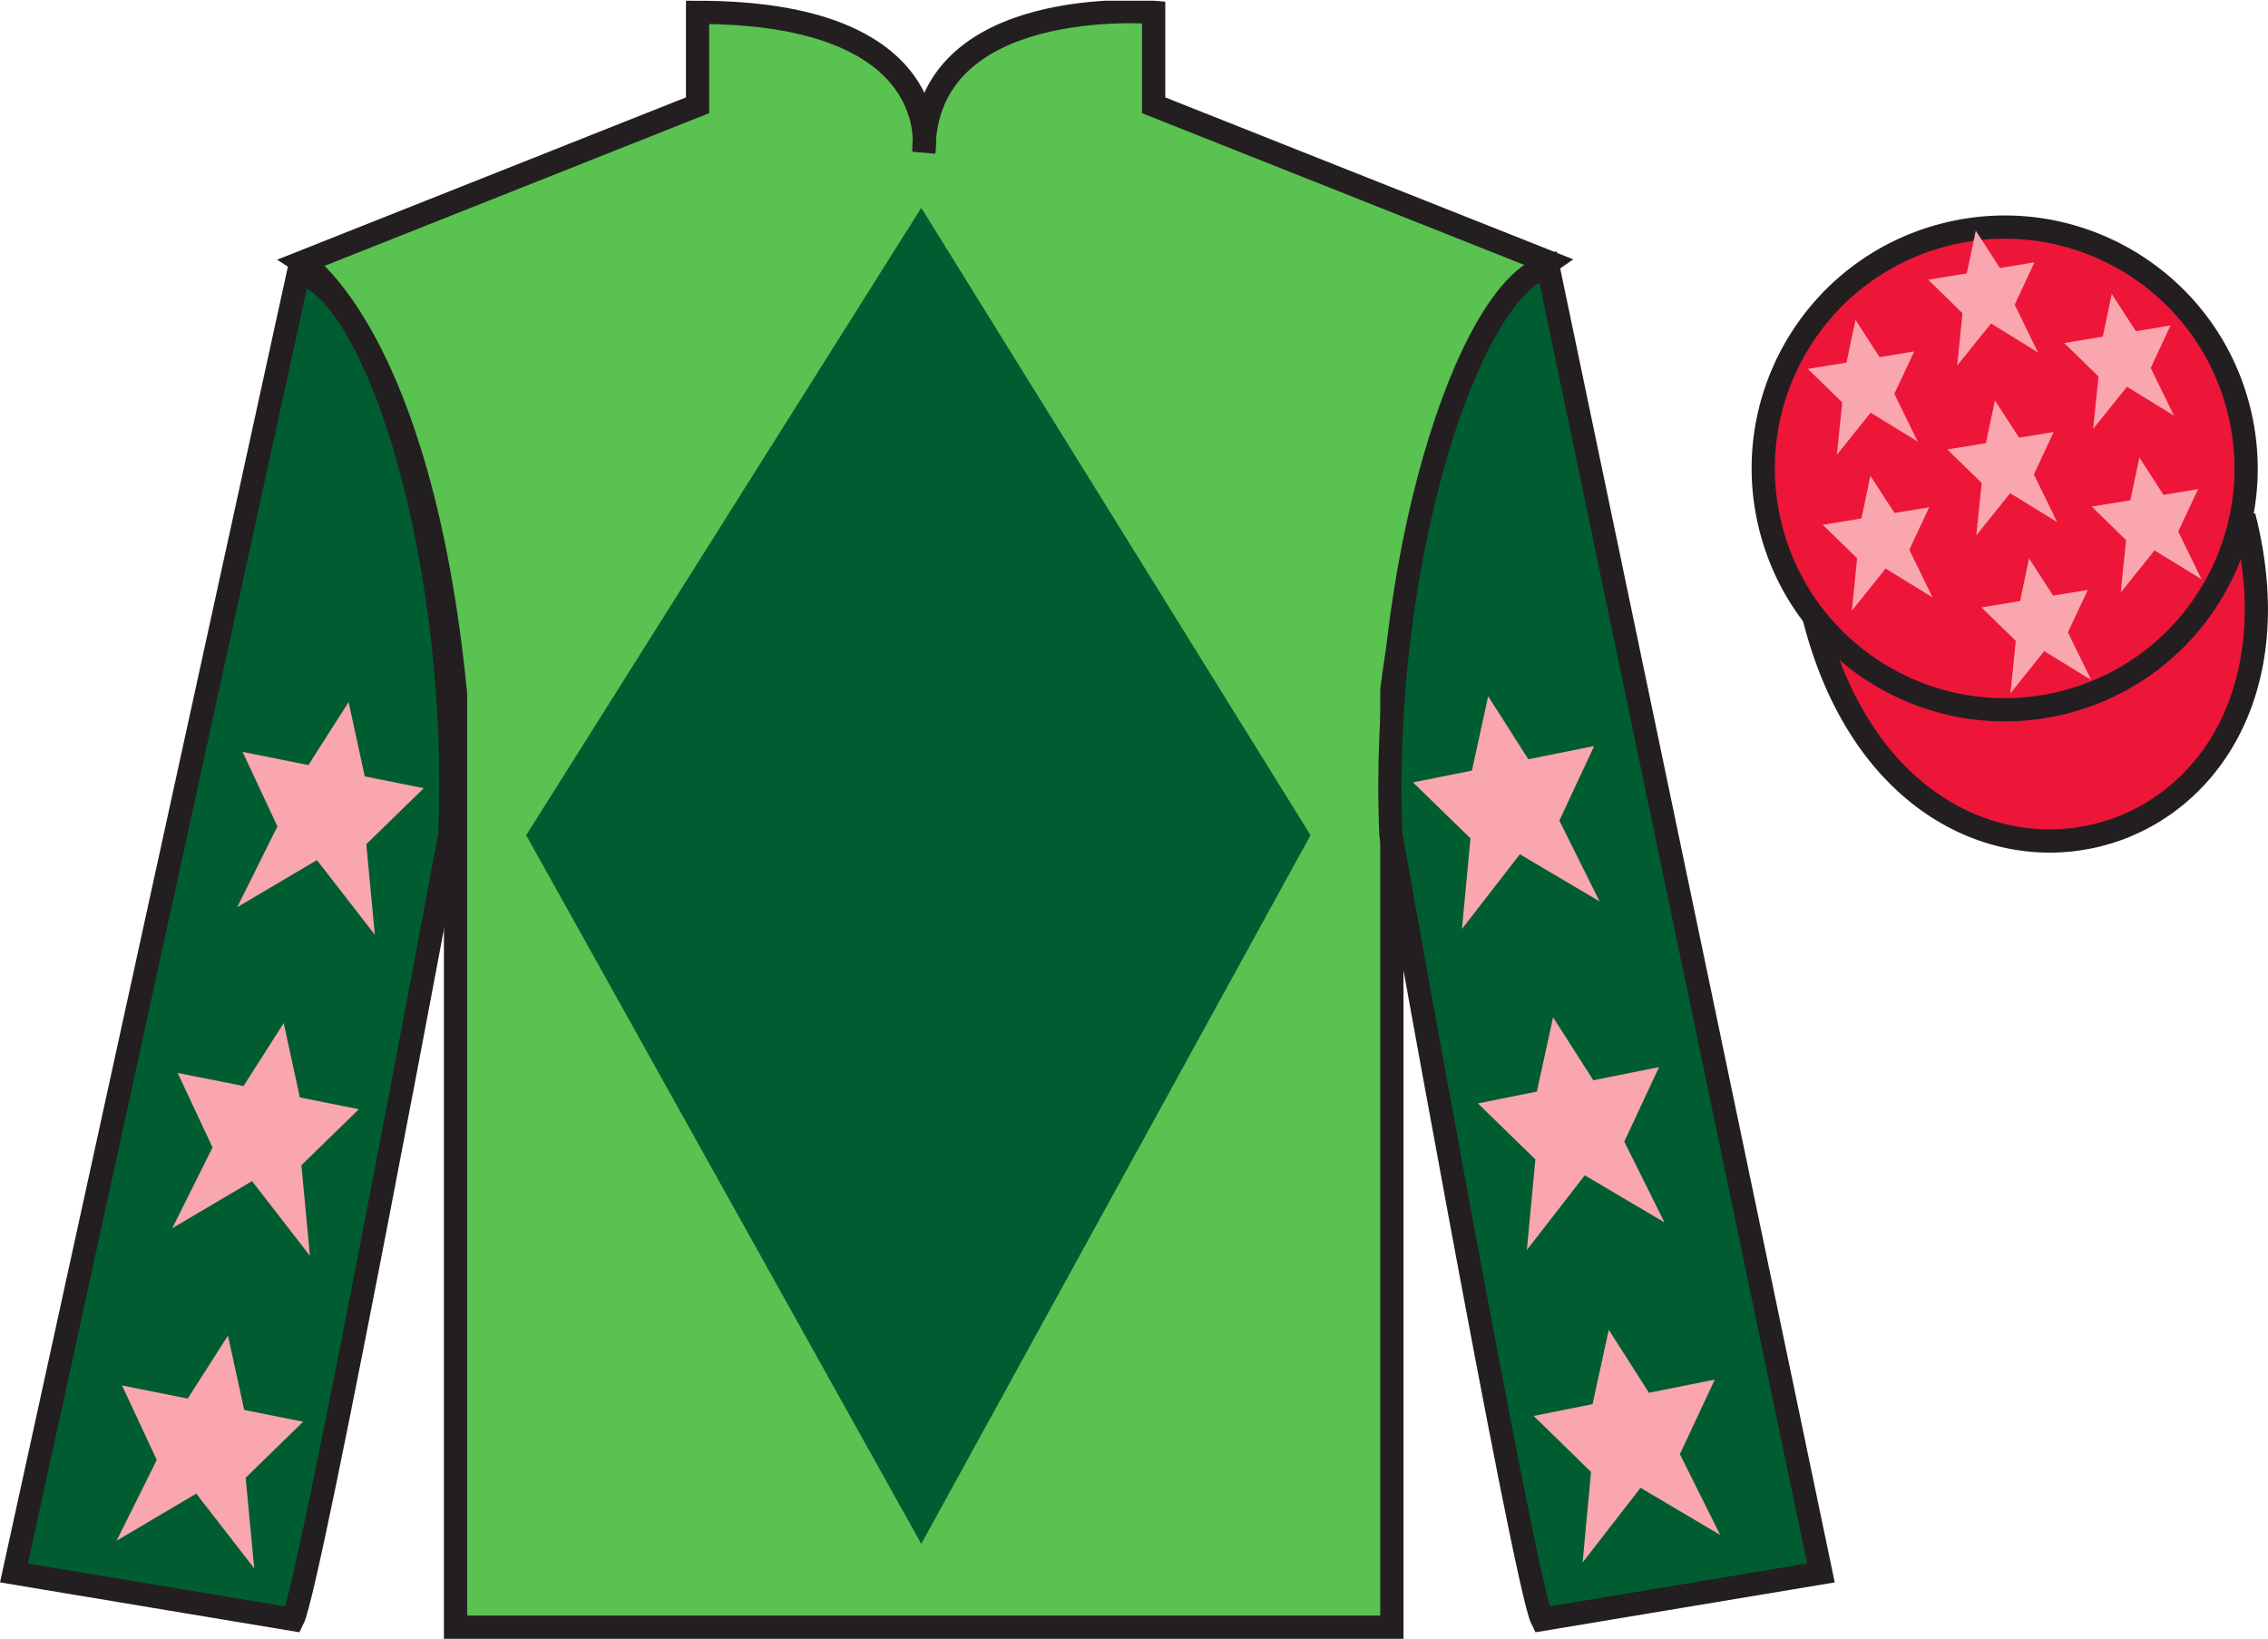
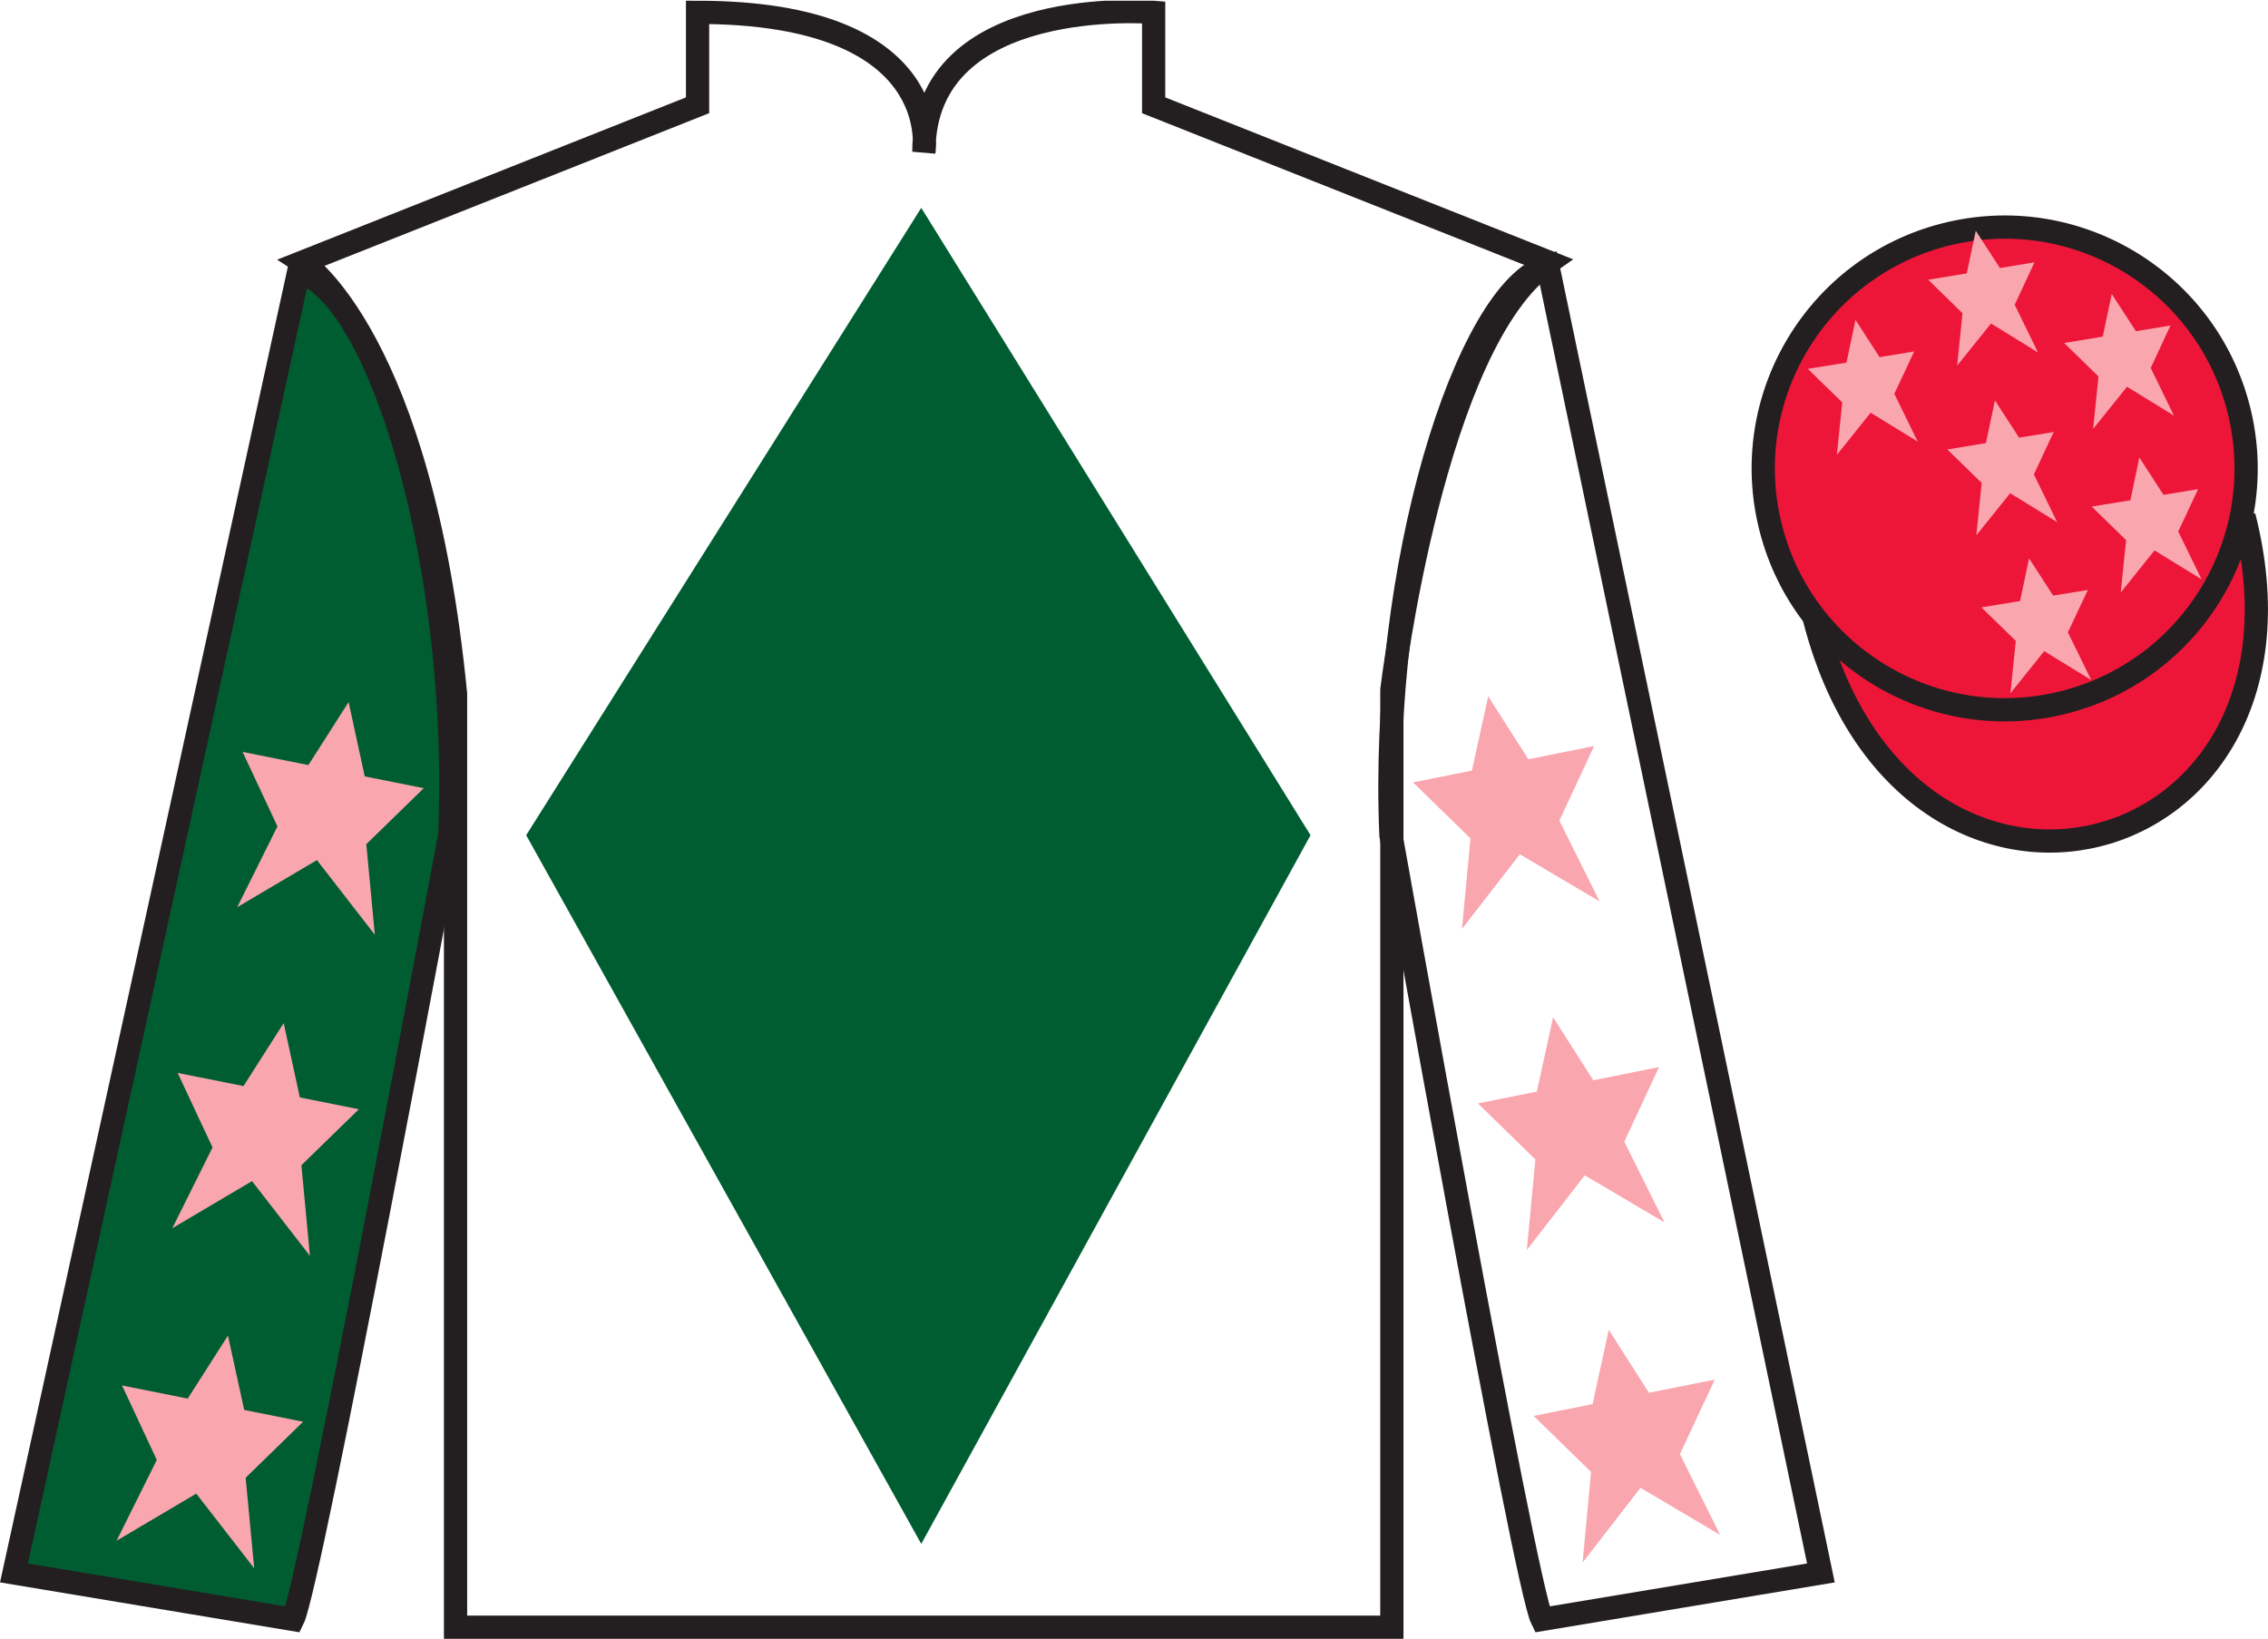
<svg xmlns="http://www.w3.org/2000/svg" width="97.59pt" height="70.53pt" viewBox="0 0 97.59 70.53" version="1.1">
  <defs>
    <clipPath id="clip1">
      <path d="M 0 70.531 L 97.59 70.531 L 97.59 0.031 L 0 0.031 L 0 70.531 Z M 0 70.531 " />
    </clipPath>
  </defs>
  <g id="surface0">
    <g clip-path="url(#clip1)" clip-rule="nonzero">
-       <path style=" stroke:none;fill-rule:nonzero;fill:rgb(35.001%,76.066%,31.72%);fill-opacity:1;" d="M 13.016 11.281 C 13.016 11.281 18.102 14.531 19.602 29.863 C 19.602 29.863 19.602 44.863 19.602 70.031 L 59.891 70.031 L 59.891 29.695 C 59.891 29.695 61.684 14.695 66.641 11.281 L 49.641 4.531 L 49.641 0.531 C 49.641 0.531 39.754 -0.305 39.754 6.531 C 39.754 6.531 40.766 0.531 30.016 0.531 L 30.016 4.531 L 13.016 11.281 " />
      <path style="fill:none;stroke-width:10;stroke-linecap:butt;stroke-linejoin:miter;stroke:rgb(13.73%,12.16%,12.549%);stroke-opacity:1;stroke-miterlimit:4;" d="M 130.156 592.487 C 130.156 592.487 181.016 559.987 196.016 406.667 C 196.016 406.667 196.016 256.667 196.016 4.987 L 598.906 4.987 L 598.906 408.347 C 598.906 408.347 616.836 558.347 666.406 592.487 L 496.406 659.987 L 496.406 699.987 C 496.406 699.987 397.539 708.347 397.539 639.987 C 397.539 639.987 407.656 699.987 300.156 699.987 L 300.156 659.987 L 130.156 592.487 Z M 130.156 592.487 " transform="matrix(0.1,0,0,-0.1,0,70.53)" />
      <path style=" stroke:none;fill-rule:nonzero;fill:rgb(0%,36.333%,19.509%);fill-opacity:1;" d="M 12.602 69.695 C 13.352 68.195 19.352 35.945 19.352 35.945 C 19.852 24.445 16.352 12.695 12.852 11.695 L 0.602 67.695 L 12.602 69.695 " />
      <path style="fill:none;stroke-width:10;stroke-linecap:butt;stroke-linejoin:miter;stroke:rgb(13.73%,12.16%,12.549%);stroke-opacity:1;stroke-miterlimit:4;" d="M 126.016 8.347 C 133.516 23.347 193.516 345.847 193.516 345.847 C 198.516 460.847 163.516 578.347 128.516 588.347 L 6.016 28.347 L 126.016 8.347 Z M 126.016 8.347 " transform="matrix(0.1,0,0,-0.1,0,70.53)" />
-       <path style=" stroke:none;fill-rule:nonzero;fill:rgb(0%,36.333%,19.509%);fill-opacity:1;" d="M 78.352 67.695 L 66.602 11.445 C 63.102 12.445 59.352 24.445 59.852 35.945 C 59.852 35.945 65.602 68.195 66.352 69.695 L 78.352 67.695 " />
      <path style="fill:none;stroke-width:10;stroke-linecap:butt;stroke-linejoin:miter;stroke:rgb(13.73%,12.16%,12.549%);stroke-opacity:1;stroke-miterlimit:4;" d="M 783.516 28.347 L 666.016 590.847 C 631.016 580.847 593.516 460.847 598.516 345.847 C 598.516 345.847 656.016 23.347 663.516 8.347 L 783.516 28.347 Z M 783.516 28.347 " transform="matrix(0.1,0,0,-0.1,0,70.53)" />
      <path style="fill-rule:nonzero;fill:rgb(92.863%,8.783%,22.277%);fill-opacity:1;stroke-width:10;stroke-linecap:butt;stroke-linejoin:miter;stroke:rgb(13.73%,12.16%,12.549%);stroke-opacity:1;stroke-miterlimit:4;" d="M 780.664 439.245 C 820.391 283.62 1004.336 331.198 965.547 483.191 " transform="matrix(0.1,0,0,-0.1,0,70.53)" />
      <path style=" stroke:none;fill-rule:nonzero;fill:rgb(92.863%,8.783%,22.277%);fill-opacity:1;" d="M 88.828 30.223 C 94.387 28.805 97.742 23.148 96.324 17.594 C 94.906 12.035 89.25 8.68 83.691 10.098 C 78.133 11.516 74.777 17.172 76.195 22.727 C 77.613 28.285 83.27 31.641 88.828 30.223 " />
      <path style="fill:none;stroke-width:10;stroke-linecap:butt;stroke-linejoin:miter;stroke:rgb(13.73%,12.16%,12.549%);stroke-opacity:1;stroke-miterlimit:4;" d="M 888.281 403.073 C 943.867 417.253 977.422 473.816 963.242 529.362 C 949.062 584.948 892.5 618.503 836.914 604.323 C 781.328 590.144 747.773 533.581 761.953 478.034 C 776.133 422.448 832.695 388.894 888.281 403.073 Z M 888.281 403.073 " transform="matrix(0.1,0,0,-0.1,0,70.53)" />
      <path style=" stroke:none;fill-rule:nonzero;fill:rgb(0%,36.333%,19.509%);fill-opacity:1;" d="M 39.641 8.945 L 22.641 35.945 L 39.641 66.445 L 56.391 35.945 L 39.641 8.945 " />
      <path style=" stroke:none;fill-rule:nonzero;fill:rgb(97.421%,65.107%,68.362%);fill-opacity:1;" d="M 12.207 44.031 L 10.477 46.742 L 7.645 46.176 L 9.145 49.383 L 7.414 52.859 L 10.844 50.832 L 13.336 54.047 L 12.969 50.148 L 15.441 47.738 L 12.902 47.23 L 12.207 44.031 " />
      <path style=" stroke:none;fill-rule:nonzero;fill:rgb(97.421%,65.107%,68.362%);fill-opacity:1;" d="M 9.809 57.48 L 8.078 60.191 L 5.25 59.625 L 6.746 62.832 L 5.016 66.309 L 8.445 64.281 L 10.938 67.496 L 10.57 63.598 L 13.043 61.188 L 10.508 60.68 L 9.809 57.48 " />
      <path style=" stroke:none;fill-rule:nonzero;fill:rgb(97.421%,65.107%,68.362%);fill-opacity:1;" d="M 15 30.215 L 13.27 32.926 L 10.438 32.359 L 11.938 35.566 L 10.207 39.043 L 13.637 37.016 L 16.129 40.23 L 15.762 36.332 L 18.234 33.922 L 15.695 33.414 L 15 30.215 " />
      <path style=" stroke:none;fill-rule:nonzero;fill:rgb(97.421%,65.107%,68.362%);fill-opacity:1;" d="M 66.828 43.781 L 68.559 46.492 L 71.387 45.926 L 69.891 49.133 L 71.621 52.609 L 68.191 50.582 L 65.699 53.797 L 66.066 49.898 L 63.594 47.488 L 66.129 46.98 L 66.828 43.781 " />
      <path style=" stroke:none;fill-rule:nonzero;fill:rgb(97.421%,65.107%,68.362%);fill-opacity:1;" d="M 69.223 57.23 L 70.953 59.941 L 73.785 59.375 L 72.285 62.582 L 74.016 66.059 L 70.59 64.031 L 68.098 67.246 L 68.461 63.348 L 65.992 60.938 L 68.527 60.43 L 69.223 57.23 " />
      <path style=" stroke:none;fill-rule:nonzero;fill:rgb(97.421%,65.107%,68.362%);fill-opacity:1;" d="M 64.035 29.965 L 65.762 32.676 L 68.594 32.109 L 67.098 35.316 L 68.828 38.793 L 65.398 36.766 L 62.906 39.98 L 63.273 36.082 L 60.801 33.672 L 63.336 33.164 L 64.035 29.965 " />
      <path style=" stroke:none;fill-rule:nonzero;fill:rgb(97.421%,65.107%,68.362%);fill-opacity:1;" d="M 87.309 24.031 L 86.922 25.867 L 85.258 26.141 L 86.738 27.582 L 86.508 29.836 L 87.961 28.023 L 89.984 29.266 L 88.98 27.215 L 89.836 25.391 L 88.344 25.633 L 87.309 24.031 " />
      <path style=" stroke:none;fill-rule:nonzero;fill:rgb(97.421%,65.107%,68.362%);fill-opacity:1;" d="M 90.867 12.652 L 90.48 14.488 L 88.82 14.762 L 90.297 16.203 L 90.066 18.457 L 91.523 16.645 L 93.543 17.887 L 92.543 15.836 L 93.395 14.008 L 91.906 14.254 L 90.867 12.652 " />
      <path style=" stroke:none;fill-rule:nonzero;fill:rgb(97.421%,65.107%,68.362%);fill-opacity:1;" d="M 92.055 19.691 L 91.668 21.531 L 90.004 21.801 L 91.484 23.246 L 91.254 25.5 L 92.707 23.688 L 94.73 24.93 L 93.727 22.875 L 94.582 21.051 L 93.094 21.297 L 92.055 19.691 " />
      <path style=" stroke:none;fill-rule:nonzero;fill:rgb(97.421%,65.107%,68.362%);fill-opacity:1;" d="M 79.84 13.766 L 79.453 15.605 L 77.789 15.875 L 79.27 17.32 L 79.039 19.574 L 80.492 17.762 L 82.516 19.004 L 81.512 16.949 L 82.367 15.125 L 80.875 15.371 L 79.84 13.766 " />
      <path style=" stroke:none;fill-rule:nonzero;fill:rgb(97.421%,65.107%,68.362%);fill-opacity:1;" d="M 85.84 17.234 L 85.453 19.07 L 83.793 19.344 L 85.27 20.785 L 85.039 23.039 L 86.496 21.227 L 88.516 22.469 L 87.516 20.418 L 88.367 18.594 L 86.879 18.836 L 85.84 17.234 " />
-       <path style=" stroke:none;fill-rule:nonzero;fill:rgb(97.421%,65.107%,68.362%);fill-opacity:1;" d="M 80.48 20.477 L 80.098 22.312 L 78.434 22.586 L 79.91 24.027 L 79.684 26.281 L 81.137 24.469 L 83.156 25.711 L 82.156 23.66 L 83.012 21.832 L 81.52 22.078 L 80.48 20.477 " />
      <path style=" stroke:none;fill-rule:nonzero;fill:rgb(97.421%,65.107%,68.362%);fill-opacity:1;" d="M 85.016 9.93 L 84.629 11.766 L 82.969 12.039 L 84.445 13.48 L 84.215 15.734 L 85.672 13.922 L 87.691 15.168 L 86.691 13.113 L 87.543 11.289 L 86.055 11.535 L 85.016 9.93 " />
    </g>
  </g>
</svg>